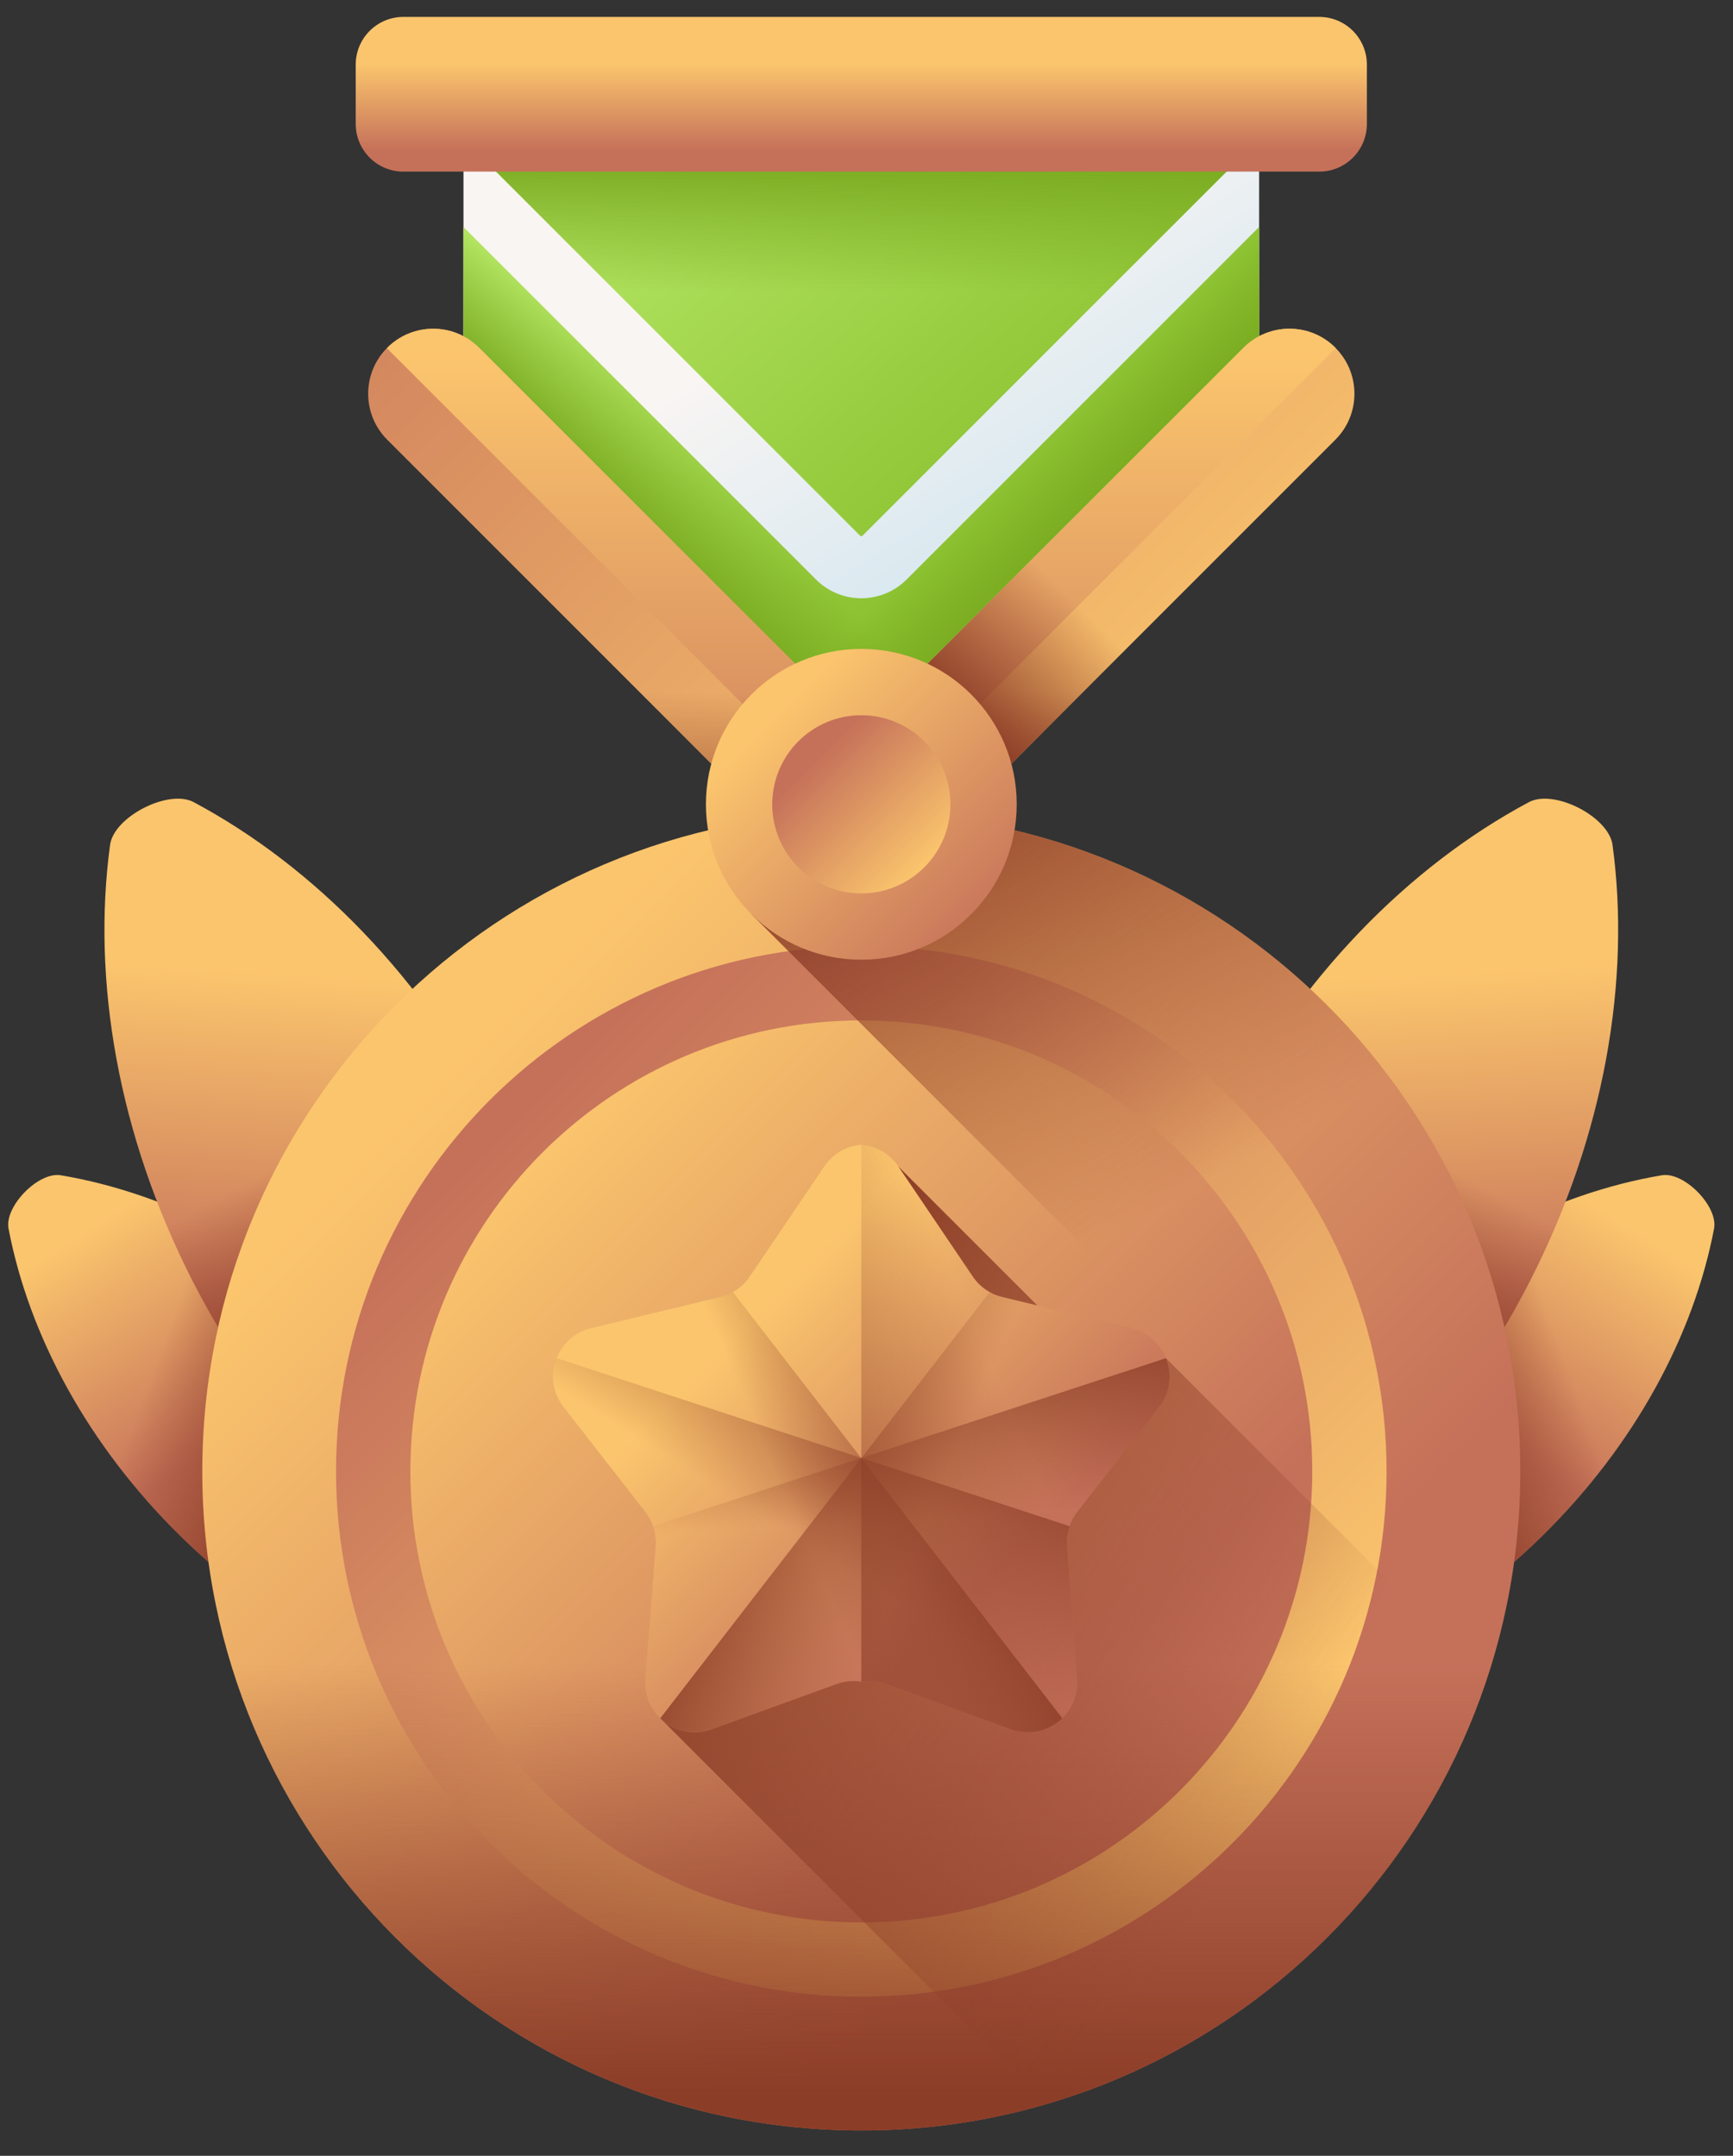
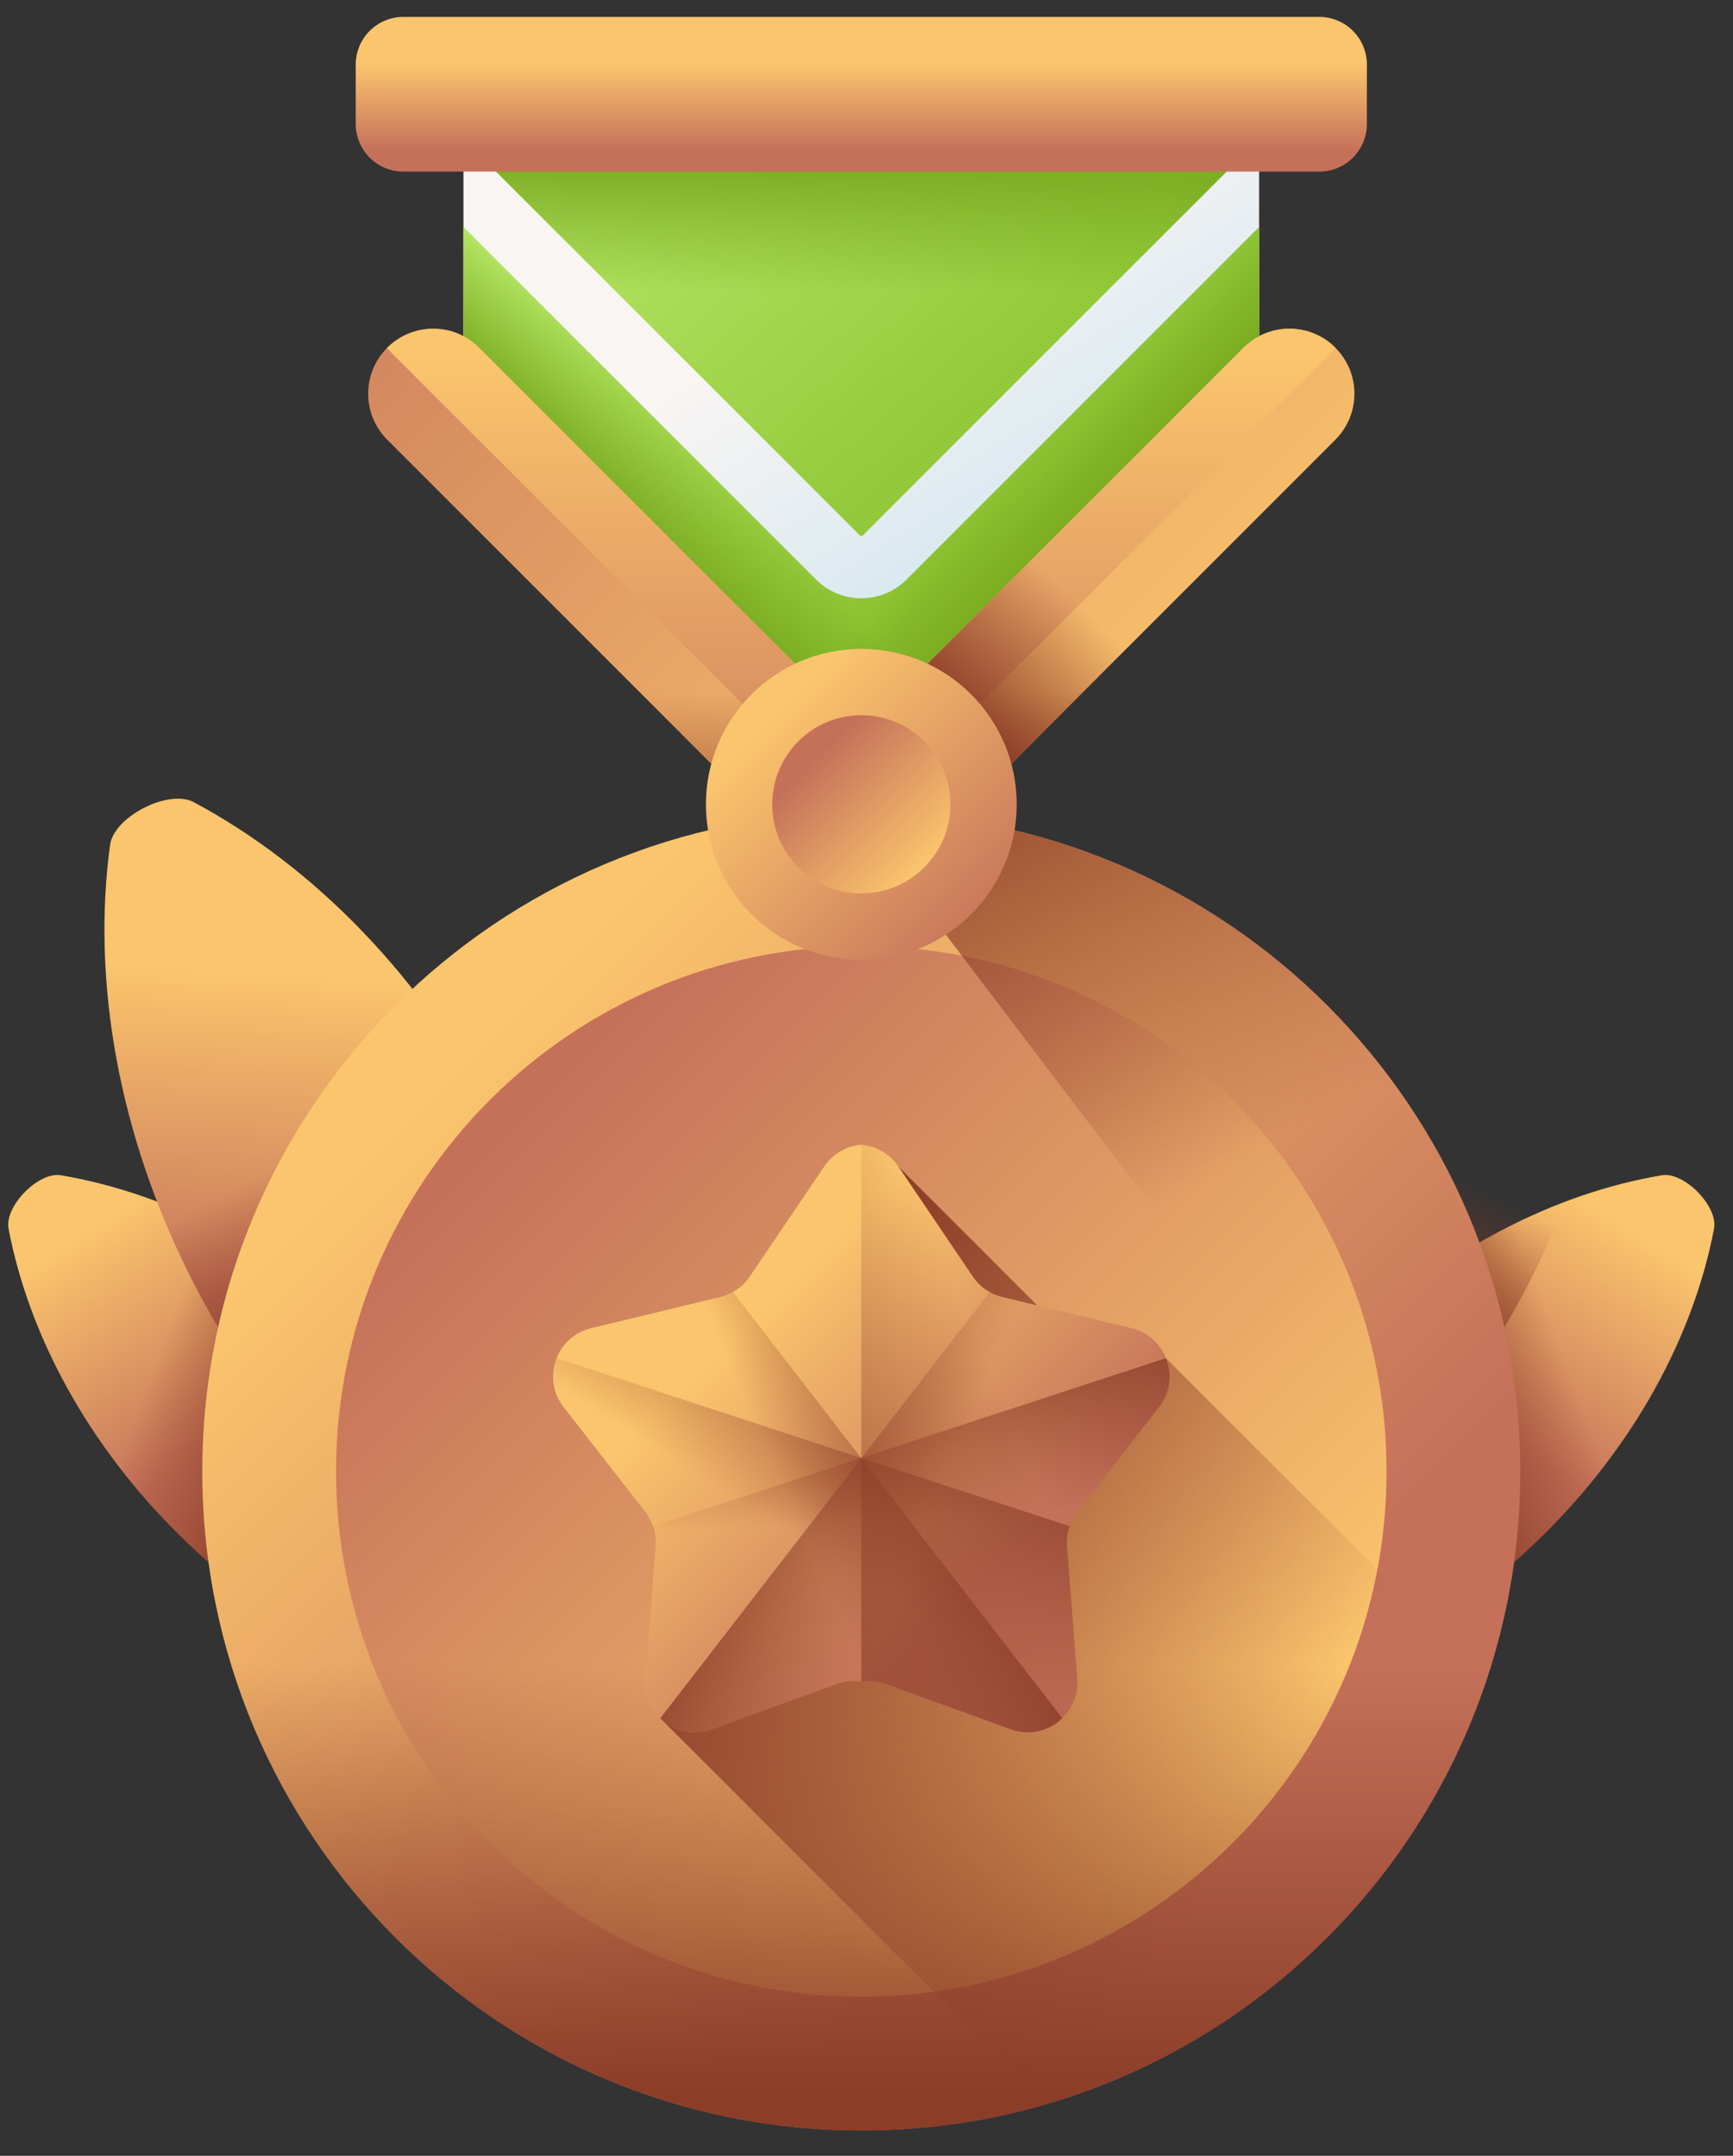
<svg xmlns="http://www.w3.org/2000/svg" width="41" height="51" viewBox="0 0 41 51" fill="none">
  <rect x="0" y="0" width="41" height="51" fill="#333333" stroke="none" />
  <path d="M8.808 31.723C11.019 33.888 12.406 36.495 12.886 39.008C12.986 39.534 12.179 40.359 11.65 40.27C9.128 39.844 6.492 38.513 4.28 36.349C2.069 34.185 0.682 31.577 0.202 29.065C0.102 28.539 0.909 27.714 1.438 27.803C3.96 28.228 6.596 29.559 8.808 31.723Z" fill="url(#paint0_linear_127_321)" />
  <path d="M8.808 31.723C11.019 33.888 12.406 36.495 12.886 39.008C12.986 39.534 12.179 40.359 11.65 40.27C9.128 39.844 6.492 38.513 4.28 36.349C2.069 34.185 0.682 31.577 0.202 29.065C0.102 28.539 0.909 27.714 1.438 27.803C3.96 28.228 6.596 29.559 8.808 31.723Z" fill="url(#paint1_linear_127_321)" />
  <path d="M11.807 26.597C13.58 30.063 14.193 33.727 13.761 36.916C13.671 37.584 12.378 38.245 11.783 37.928C8.945 36.413 6.331 33.772 4.558 30.306C2.785 26.841 2.172 23.176 2.604 19.988C2.694 19.32 3.987 18.659 4.582 18.976C7.42 20.491 10.034 23.132 11.807 26.597Z" fill="url(#paint2_linear_127_321)" />
  <path d="M2.57 23.786C2.805 25.928 3.458 28.156 4.558 30.306C6.331 33.772 8.945 36.413 11.783 37.928C12.378 38.245 13.671 37.584 13.761 36.916C14.193 33.727 13.58 30.063 11.807 26.597C10.763 24.557 9.427 22.802 7.926 21.395L2.57 23.786Z" fill="url(#paint3_linear_127_321)" />
  <path d="M31.946 31.723C29.735 33.888 28.348 36.495 27.868 39.008C27.768 39.534 28.575 40.359 29.104 40.27C31.626 39.844 34.262 38.513 36.474 36.349C38.685 34.185 40.072 31.577 40.552 29.065C40.652 28.539 39.845 27.714 39.316 27.803C36.794 28.228 34.158 29.559 31.946 31.723Z" fill="url(#paint4_linear_127_321)" />
  <path d="M31.946 31.723C29.735 33.888 28.348 36.495 27.868 39.008C27.768 39.534 28.575 40.359 29.104 40.27C31.626 39.844 34.262 38.513 36.474 36.349C38.685 34.185 40.072 31.577 40.552 29.065C40.652 28.539 39.845 27.714 39.316 27.803C36.794 28.228 34.158 29.559 31.946 31.723Z" fill="url(#paint5_linear_127_321)" />
-   <path d="M28.947 26.597C27.174 30.063 26.561 33.727 26.993 36.916C27.084 37.584 28.376 38.245 28.971 37.928C31.809 36.413 34.423 33.772 36.196 30.306C37.969 26.841 38.582 23.176 38.15 19.988C38.06 19.32 36.767 18.659 36.172 18.976C33.334 20.491 30.721 23.132 28.947 26.597Z" fill="url(#paint6_linear_127_321)" />
  <path d="M38.184 23.786C37.95 25.928 37.296 28.156 36.196 30.306C34.423 33.772 31.809 36.413 28.971 37.928C28.376 38.245 27.084 37.584 26.993 36.916C26.561 33.727 27.174 30.063 28.947 26.597C29.991 24.557 31.327 22.802 32.828 21.395L38.184 23.786Z" fill="url(#paint7_linear_127_321)" />
  <path d="M20.377 50.4C28.988 50.4 35.968 43.42 35.968 34.809C35.968 26.198 28.988 19.218 20.377 19.218C11.766 19.218 4.786 26.198 4.786 34.809C4.786 43.42 11.766 50.4 20.377 50.4Z" fill="url(#paint8_linear_127_321)" />
  <path d="M20.377 47.236C27.24 47.236 32.804 41.672 32.804 34.809C32.804 27.946 27.24 22.382 20.377 22.382C13.514 22.382 7.95 27.946 7.95 34.809C7.95 41.672 13.514 47.236 20.377 47.236Z" fill="url(#paint9_linear_127_321)" />
-   <path d="M20.377 45.478C26.269 45.478 31.046 40.701 31.046 34.809C31.046 28.917 26.269 24.14 20.377 24.14C14.485 24.14 9.709 28.917 9.709 34.809C9.709 40.701 14.485 45.478 20.377 45.478Z" fill="url(#paint10_linear_127_321)" />
  <path d="M4.786 34.809C4.786 43.42 11.766 50.4 20.377 50.4C28.988 50.4 35.968 43.42 35.968 34.809C35.968 34.749 35.966 34.689 35.965 34.628H4.788C4.788 34.689 4.786 34.749 4.786 34.809Z" fill="url(#paint11_linear_127_321)" />
  <path d="M24.75 49.778C29.663 48.345 33.572 44.56 35.177 39.723L27.584 32.13L25.872 32.214L21.252 27.594L15.621 40.648L24.75 49.778Z" fill="url(#paint12_linear_127_321)" />
  <path d="M26.77 31.421L23.712 30.683C23.428 30.614 23.179 30.442 23.015 30.199L21.253 27.594C21.04 27.279 20.713 27.11 20.377 27.082C20.041 27.11 19.714 27.279 19.501 27.594L17.738 30.199C17.575 30.442 17.326 30.614 17.041 30.683L13.984 31.421C13.155 31.622 12.809 32.612 13.333 33.285L15.267 35.766C15.446 35.997 15.534 36.287 15.511 36.578L15.269 39.715C15.203 40.565 16.038 41.2 16.84 40.909L19.797 39.837C19.984 39.77 20.183 39.752 20.377 39.782C20.57 39.752 20.77 39.77 20.956 39.837L23.914 40.909C24.716 41.2 25.551 40.565 25.485 39.715L25.243 36.578C25.22 36.287 25.308 35.997 25.487 35.766L27.421 33.285C27.945 32.612 27.599 31.622 26.77 31.421Z" fill="url(#paint13_linear_127_321)" />
  <path d="M20.957 39.837L23.914 40.909C24.716 41.2 25.551 40.565 25.485 39.715L25.243 36.578C25.22 36.287 25.308 35.997 25.487 35.766L27.421 33.285C27.945 32.612 27.599 31.622 26.77 31.421L23.712 30.683C23.428 30.614 23.179 30.442 23.015 30.199L21.253 27.594C21.04 27.279 20.713 27.11 20.377 27.082V39.782C20.57 39.752 20.77 39.77 20.957 39.837Z" fill="url(#paint14_linear_127_321)" />
  <path d="M26.77 31.421L23.712 30.683C23.608 30.657 23.509 30.618 23.416 30.566L15.622 40.648C15.928 40.944 16.389 41.073 16.84 40.909L19.797 39.837C19.984 39.77 20.184 39.752 20.377 39.782C20.571 39.752 20.77 39.77 20.957 39.837L23.914 40.909C24.716 41.2 25.551 40.565 25.485 39.715L25.243 36.578C25.22 36.287 25.308 35.997 25.488 35.766L27.421 33.285C27.945 32.612 27.599 31.622 26.77 31.421Z" fill="url(#paint15_linear_127_321)" />
  <path d="M13.984 31.421L17.041 30.683C17.146 30.657 17.245 30.618 17.338 30.566L25.132 40.648C24.826 40.944 24.365 41.073 23.914 40.909L20.956 39.837C20.77 39.77 20.57 39.752 20.377 39.782C20.183 39.752 19.984 39.77 19.797 39.837L16.84 40.909C16.038 41.2 15.203 40.565 15.269 39.715L15.511 36.578C15.534 36.287 15.446 35.997 15.267 35.766L13.333 33.285C12.809 32.612 13.155 31.622 13.984 31.421Z" fill="url(#paint16_linear_127_321)" />
  <path d="M13.17 32.13C13.025 32.496 13.06 32.934 13.334 33.285L15.267 35.766C15.447 35.997 15.534 36.287 15.511 36.578L15.269 39.715C15.203 40.565 16.038 41.2 16.84 40.909L19.797 39.837C19.984 39.77 20.184 39.752 20.377 39.782C20.571 39.752 20.77 39.77 20.957 39.837L23.914 40.909C24.716 41.2 25.551 40.565 25.485 39.715L25.243 36.578C25.23 36.416 25.253 36.256 25.305 36.105L13.17 32.13Z" fill="url(#paint17_linear_127_321)" />
  <path d="M27.585 32.13C27.73 32.496 27.696 32.934 27.422 33.285L25.489 35.766C25.309 35.997 25.222 36.287 25.244 36.578L25.486 39.715C25.552 40.565 24.718 41.2 23.915 40.909L20.958 39.837C20.771 39.77 20.572 39.752 20.378 39.782C20.185 39.752 19.986 39.77 19.799 39.837L16.841 40.909C16.039 41.2 15.205 40.565 15.27 39.715L15.512 36.578C15.525 36.416 15.503 36.256 15.45 36.105L27.585 32.13Z" fill="url(#paint18_linear_127_321)" />
-   <path d="M20.377 19.218C20.313 19.218 20.248 19.22 20.184 19.221L17.778 21.627L35.343 39.192C35.749 37.801 35.968 36.331 35.968 34.809C35.968 26.198 28.988 19.218 20.377 19.218Z" fill="url(#paint19_linear_127_321)" />
+   <path d="M20.377 19.218C20.313 19.218 20.248 19.22 20.184 19.221L35.343 39.192C35.749 37.801 35.968 36.331 35.968 34.809C35.968 26.198 28.988 19.218 20.377 19.218Z" fill="url(#paint19_linear_127_321)" />
  <path d="M10.965 0.727V8.962L20.377 18.374L29.789 8.962V0.727H10.965Z" fill="url(#paint20_linear_127_321)" />
  <path d="M10.965 0.727V3.289L20.346 12.67C20.363 12.687 20.391 12.687 20.409 12.67L29.789 3.289V0.727H10.965Z" fill="url(#paint21_linear_127_321)" />
  <path d="M20.377 14.153C19.989 14.153 19.601 14.005 19.306 13.71L10.965 5.369V8.962L20.377 18.374L29.789 8.962V5.369L21.448 13.71C21.153 14.005 20.765 14.153 20.377 14.153Z" fill="url(#paint22_linear_127_321)" />
  <path d="M10.965 0.727V3.289L20.346 12.67C20.363 12.687 20.391 12.687 20.409 12.67L29.789 3.289V0.727H10.965Z" fill="url(#paint23_linear_127_321)" />
  <path d="M20.377 14.153C19.989 14.153 19.601 14.005 19.306 13.71L10.965 5.369V8.962L20.377 18.374L29.789 8.962V5.369L21.448 13.71C21.153 14.005 20.765 14.153 20.377 14.153Z" fill="url(#paint24_linear_127_321)" />
  <path d="M20.377 14.153C20.765 14.153 21.153 14.005 21.448 13.71L29.789 5.369V8.962L20.377 18.374L10.965 8.962V5.369L19.306 13.71C19.601 14.005 19.989 14.153 20.377 14.153Z" fill="url(#paint25_linear_127_321)" />
  <path d="M19.345 16.236L11.336 8.227C10.735 7.626 9.761 7.626 9.161 8.227C8.56 8.827 8.56 9.801 9.161 10.402L20.377 21.618L31.593 10.402C32.194 9.801 32.194 8.827 31.593 8.227C30.993 7.626 30.019 7.626 29.419 8.227L21.409 16.236C20.839 16.806 19.915 16.806 19.345 16.236Z" fill="url(#paint26_linear_127_321)" />
  <path d="M9.161 8.245L19.196 18.28C19.849 18.932 20.906 18.932 21.558 18.28L31.594 8.245C31.597 8.242 31.599 8.239 31.602 8.236C31.599 8.233 31.597 8.23 31.594 8.227C30.993 7.626 30.019 7.626 29.419 8.227L21.41 16.236C20.84 16.806 19.915 16.806 19.345 16.236L11.336 8.227C10.736 7.626 9.762 7.626 9.161 8.227C9.158 8.23 9.156 8.233 9.153 8.236C9.156 8.239 9.158 8.242 9.161 8.245Z" fill="url(#paint27_linear_127_321)" />
  <path d="M20.377 21.618L28.295 13.7H23.945L21.409 16.236C20.839 16.806 19.915 16.806 19.345 16.236L16.81 13.7H12.46L20.377 21.618Z" fill="url(#paint28_linear_127_321)" />
  <path d="M19.397 20.638L20.377 21.618L30.419 11.576H26.069L21.41 16.236C20.856 16.789 19.97 16.804 19.397 16.283V20.638Z" fill="url(#paint29_linear_127_321)" />
  <path d="M20.377 22.704C22.408 22.704 24.054 21.058 24.054 19.027C24.054 16.997 22.408 15.351 20.377 15.351C18.347 15.351 16.701 16.997 16.701 19.027C16.701 21.058 18.347 22.704 20.377 22.704Z" fill="url(#paint30_linear_127_321)" />
  <path d="M20.377 21.135C21.541 21.135 22.485 20.192 22.485 19.028C22.485 17.863 21.541 16.92 20.377 16.92C19.213 16.92 18.27 17.863 18.27 19.028C18.27 20.192 19.213 21.135 20.377 21.135Z" fill="url(#paint31_linear_127_321)" />
  <path d="M31.211 4.06H9.544C8.921 4.06 8.416 3.555 8.416 2.933V1.527C8.416 0.905 8.921 0.4 9.544 0.4H31.211C31.833 0.4 32.338 0.905 32.338 1.527V2.933C32.338 3.555 31.833 4.06 31.211 4.06Z" fill="url(#paint32_linear_127_321)" />
  <defs>
    <linearGradient id="paint0_linear_127_321" x1="2.982" y1="28.494" x2="6.187" y2="33.542" gradientUnits="userSpaceOnUse">
      <stop stop-color="#FBC56D" />
      <stop offset="1" stop-color="#C5715A" />
    </linearGradient>
    <linearGradient id="paint1_linear_127_321" x1="3.433" y1="32.939" x2="6.853" y2="34.187" gradientUnits="userSpaceOnUse">
      <stop stop-color="#8C3D27" stop-opacity="0" />
      <stop offset="1" stop-color="#8C3D27" />
    </linearGradient>
    <linearGradient id="paint2_linear_127_321" x1="8.465" y1="23.111" x2="8.015" y2="31.05" gradientUnits="userSpaceOnUse">
      <stop stop-color="#FBC56D" />
      <stop offset="1" stop-color="#C5715A" />
    </linearGradient>
    <linearGradient id="paint3_linear_127_321" x1="7.444" y1="27.137" x2="9.383" y2="30.772" gradientUnits="userSpaceOnUse">
      <stop stop-color="#8C3D27" stop-opacity="0" />
      <stop offset="1" stop-color="#8C3D27" />
    </linearGradient>
    <linearGradient id="paint4_linear_127_321" x1="37.764" y1="28.507" x2="34.559" y2="33.556" gradientUnits="userSpaceOnUse">
      <stop stop-color="#FBC56D" />
      <stop offset="1" stop-color="#C5715A" />
    </linearGradient>
    <linearGradient id="paint5_linear_127_321" x1="37.313" y1="32.953" x2="33.893" y2="34.201" gradientUnits="userSpaceOnUse">
      <stop stop-color="#8C3D27" stop-opacity="0" />
      <stop offset="1" stop-color="#8C3D27" />
    </linearGradient>
    <linearGradient id="paint6_linear_127_321" x1="32.282" y1="23.125" x2="32.731" y2="31.064" gradientUnits="userSpaceOnUse">
      <stop stop-color="#FBC56D" />
      <stop offset="1" stop-color="#C5715A" />
    </linearGradient>
    <linearGradient id="paint7_linear_127_321" x1="33.302" y1="27.15" x2="31.363" y2="30.786" gradientUnits="userSpaceOnUse">
      <stop stop-color="#8C3D27" stop-opacity="0" />
      <stop offset="1" stop-color="#8C3D27" />
    </linearGradient>
    <linearGradient id="paint8_linear_127_321" x1="10.765" y1="25.197" x2="27.207" y2="41.639" gradientUnits="userSpaceOnUse">
      <stop stop-color="#FBC56D" />
      <stop offset="1" stop-color="#C5715A" />
    </linearGradient>
    <linearGradient id="paint9_linear_127_321" x1="28.448" y1="42.88" x2="12.07" y2="26.502" gradientUnits="userSpaceOnUse">
      <stop stop-color="#FBC56D" />
      <stop offset="1" stop-color="#C5715A" />
    </linearGradient>
    <linearGradient id="paint10_linear_127_321" x1="12.621" y1="27.053" x2="25.388" y2="39.82" gradientUnits="userSpaceOnUse">
      <stop stop-color="#FBC56D" />
      <stop offset="1" stop-color="#C5715A" />
    </linearGradient>
    <linearGradient id="paint11_linear_127_321" x1="20.377" y1="39.371" x2="20.377" y2="49.604" gradientUnits="userSpaceOnUse">
      <stop stop-color="#8C3D27" stop-opacity="0" />
      <stop offset="1" stop-color="#8C3D27" />
    </linearGradient>
    <linearGradient id="paint12_linear_127_321" x1="29.715" y1="42.912" x2="16.839" y2="34.807" gradientUnits="userSpaceOnUse">
      <stop stop-color="#8C3D27" stop-opacity="0" />
      <stop offset="1" stop-color="#8C3D27" />
    </linearGradient>
    <linearGradient id="paint13_linear_127_321" x1="17.129" y1="31.846" x2="22.986" y2="37.702" gradientUnits="userSpaceOnUse">
      <stop stop-color="#FBC56D" />
      <stop offset="1" stop-color="#C5715A" />
    </linearGradient>
    <linearGradient id="paint14_linear_127_321" x1="23.886" y1="33.443" x2="15.792" y2="36.789" gradientUnits="userSpaceOnUse">
      <stop stop-color="#8C3D27" stop-opacity="0" />
      <stop offset="1" stop-color="#8C3D27" />
    </linearGradient>
    <linearGradient id="paint15_linear_127_321" x1="21.773" y1="36.315" x2="17.341" y2="34.416" gradientUnits="userSpaceOnUse">
      <stop stop-color="#8C3D27" stop-opacity="0" />
      <stop offset="1" stop-color="#8C3D27" />
    </linearGradient>
    <linearGradient id="paint16_linear_127_321" x1="18.981" y1="36.315" x2="23.413" y2="34.416" gradientUnits="userSpaceOnUse">
      <stop stop-color="#8C3D27" stop-opacity="0" />
      <stop offset="1" stop-color="#8C3D27" />
    </linearGradient>
    <linearGradient id="paint17_linear_127_321" x1="19.08" y1="36.537" x2="21.929" y2="31.959" gradientUnits="userSpaceOnUse">
      <stop stop-color="#8C3D27" stop-opacity="0" />
      <stop offset="1" stop-color="#8C3D27" />
    </linearGradient>
    <linearGradient id="paint18_linear_127_321" x1="21.456" y1="35.959" x2="21.219" y2="31.482" gradientUnits="userSpaceOnUse">
      <stop stop-color="#8C3D27" stop-opacity="0" />
      <stop offset="1" stop-color="#8C3D27" />
    </linearGradient>
    <linearGradient id="paint19_linear_127_321" x1="28.06" y1="28.223" x2="22.047" y2="17.7" gradientUnits="userSpaceOnUse">
      <stop stop-color="#8C3D27" stop-opacity="0" />
      <stop offset="1" stop-color="#8C3D27" />
    </linearGradient>
    <linearGradient id="paint20_linear_127_321" x1="21.074" y1="5.956" x2="24.947" y2="12.133" gradientUnits="userSpaceOnUse">
      <stop stop-color="#F9F5F3" />
      <stop offset="1" stop-color="#D8E8F0" />
    </linearGradient>
    <linearGradient id="paint21_linear_127_321" x1="17.212" y1="-1.622" x2="29.238" y2="12.169" gradientUnits="userSpaceOnUse">
      <stop stop-color="#BBEC6C" />
      <stop offset="1" stop-color="#81B823" />
    </linearGradient>
    <linearGradient id="paint22_linear_127_321" x1="14.657" y1="0.606" x2="26.683" y2="14.397" gradientUnits="userSpaceOnUse">
      <stop stop-color="#BBEC6C" />
      <stop offset="1" stop-color="#81B823" />
    </linearGradient>
    <linearGradient id="paint23_linear_127_321" x1="20.377" y1="6.919" x2="20.377" y2="3.681" gradientUnits="userSpaceOnUse">
      <stop stop-color="#78A91F" stop-opacity="0" />
      <stop offset="1" stop-color="#78A91F" />
    </linearGradient>
    <linearGradient id="paint24_linear_127_321" x1="24.102" y1="10.89" x2="25.776" y2="12.564" gradientUnits="userSpaceOnUse">
      <stop stop-color="#78A91F" stop-opacity="0" />
      <stop offset="1" stop-color="#78A91F" />
    </linearGradient>
    <linearGradient id="paint25_linear_127_321" x1="16.652" y1="10.89" x2="14.979" y2="12.564" gradientUnits="userSpaceOnUse">
      <stop stop-color="#78A91F" stop-opacity="0" />
      <stop offset="1" stop-color="#78A91F" />
    </linearGradient>
    <linearGradient id="paint26_linear_127_321" x1="28.876" y1="17.813" x2="8.772" y2="-2.291" gradientUnits="userSpaceOnUse">
      <stop stop-color="#FBC56D" />
      <stop offset="1" stop-color="#C5715A" />
    </linearGradient>
    <linearGradient id="paint27_linear_127_321" x1="20.377" y1="8.406" x2="20.377" y2="22.136" gradientUnits="userSpaceOnUse">
      <stop stop-color="#FBC56D" />
      <stop offset="1" stop-color="#C5715A" />
    </linearGradient>
    <linearGradient id="paint28_linear_127_321" x1="20.377" y1="16.38" x2="20.377" y2="20.894" gradientUnits="userSpaceOnUse">
      <stop stop-color="#8C3D27" stop-opacity="0" />
      <stop offset="1" stop-color="#8C3D27" />
    </linearGradient>
    <linearGradient id="paint29_linear_127_321" x1="25.011" y1="13.824" x2="22.266" y2="16.619" gradientUnits="userSpaceOnUse">
      <stop stop-color="#8C3D27" stop-opacity="0" />
      <stop offset="1" stop-color="#8C3D27" />
    </linearGradient>
    <linearGradient id="paint30_linear_127_321" x1="18.27" y1="16.919" x2="23.469" y2="22.119" gradientUnits="userSpaceOnUse">
      <stop stop-color="#FBC56D" />
      <stop offset="1" stop-color="#C5715A" />
    </linearGradient>
    <linearGradient id="paint31_linear_127_321" x1="21.872" y1="20.523" x2="19.299" y2="17.949" gradientUnits="userSpaceOnUse">
      <stop stop-color="#FBC56D" />
      <stop offset="1" stop-color="#C5715A" />
    </linearGradient>
    <linearGradient id="paint32_linear_127_321" x1="20.377" y1="1.511" x2="20.377" y2="3.554" gradientUnits="userSpaceOnUse">
      <stop stop-color="#FBC56D" />
      <stop offset="1" stop-color="#C5715A" />
    </linearGradient>
  </defs>
</svg>